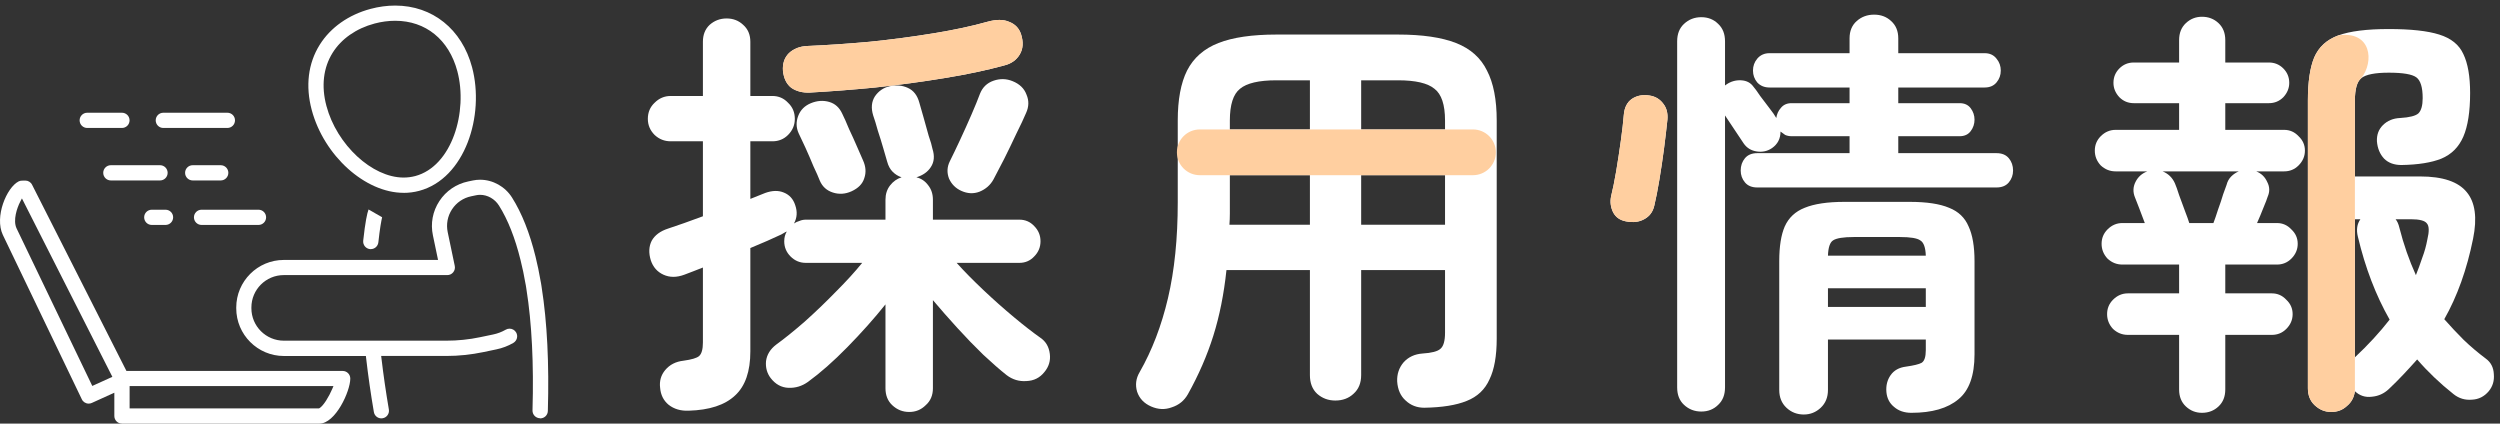
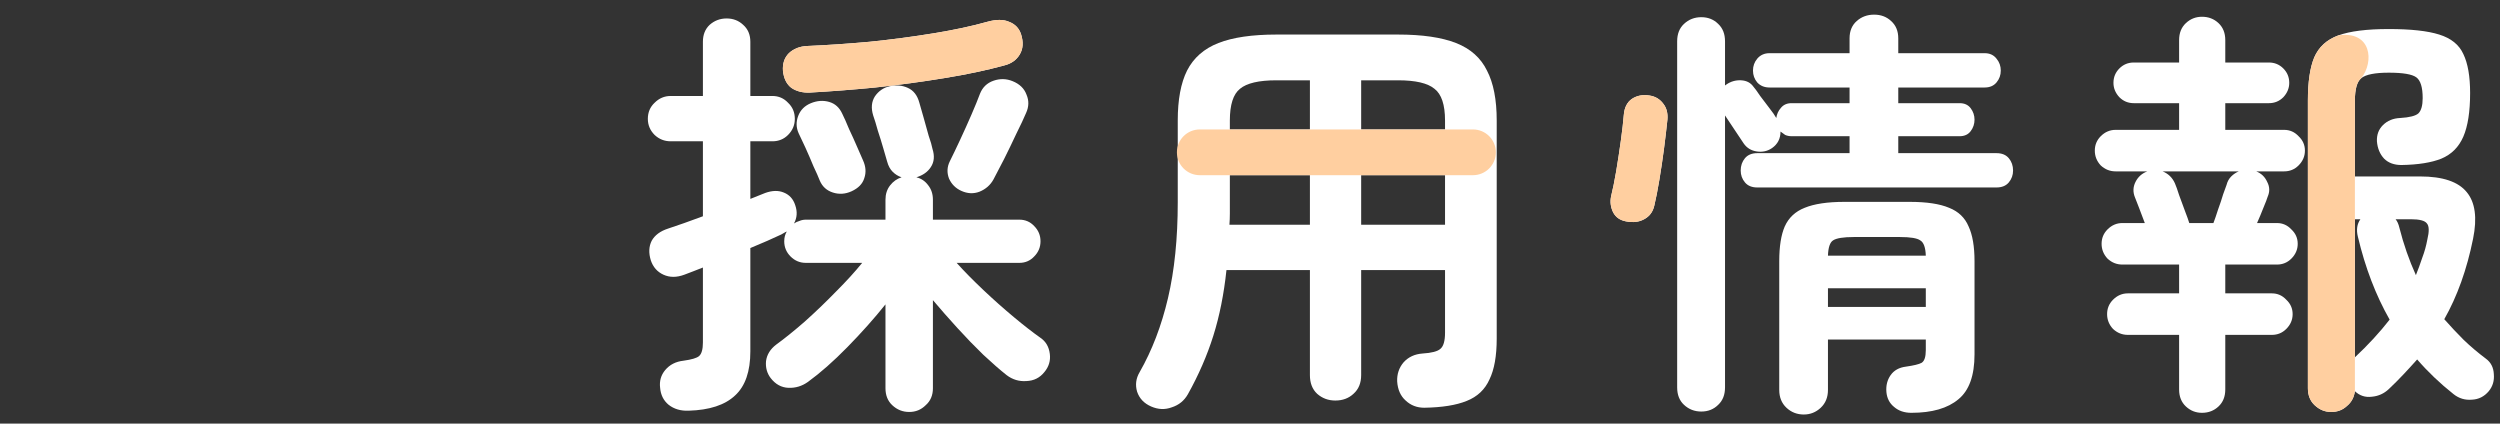
<svg xmlns="http://www.w3.org/2000/svg" width="301" height="51" viewBox="0 0 301 51" fill="none">
  <rect x="0" y="0" width="301" height="51" fill="#333333" stroke="none" />
  <g clip-path="url(#clip0_303_2130)">
    <path d="M14.683 51.004C14.176 51.004 13.766 50.594 13.766 50.087V47.283L11.053 48.514C10.932 48.567 10.807 48.596 10.677 48.596C10.324 48.596 10.001 48.393 9.851 48.074L0.343 28.285C-0.69 26.094 0.811 22.57 2.235 21.846C2.355 21.783 2.491 21.75 2.626 21.75L3.05 21.74C3.393 21.74 3.707 21.933 3.861 22.242L15.223 44.662H41.258C41.765 44.662 42.175 45.072 42.175 45.579C42.175 47.099 40.399 51.009 38.435 51.009H14.683V51.004ZM15.6 49.17H38.411L38.469 49.136C38.942 48.866 39.613 47.746 40.004 46.824L40.148 46.486H15.605V49.165L15.6 49.17ZM2.423 24.308C2.051 25.032 1.54 26.518 1.993 27.493L11.111 46.467L13.529 45.371L2.64 23.888L2.423 24.308Z" fill="white" />
    <path d="M48.595 23.217C43.961 23.217 39 18.742 37.532 13.24C36.76 10.344 37.093 7.631 38.493 5.392C39.791 3.312 41.973 1.772 44.627 1.067C45.617 0.802 46.611 0.671 47.581 0.671C52.07 0.671 55.618 3.519 56.839 8.104C58.383 13.911 55.989 21.508 50.463 22.98C49.86 23.14 49.232 23.222 48.595 23.222V23.217ZM47.577 2.501C46.766 2.501 45.931 2.612 45.096 2.834C42.89 3.423 41.099 4.673 40.047 6.357C38.922 8.158 38.666 10.373 39.304 12.762C40.549 17.43 44.801 21.378 48.595 21.378C49.073 21.378 49.541 21.315 49.99 21.199C54.426 20.017 56.361 13.438 55.063 8.568C54.049 4.769 51.255 2.501 47.581 2.501H47.577Z" fill="white" />
    <path d="M44.647 29.999C44.613 29.999 44.579 29.999 44.545 29.994C44.304 29.965 44.082 29.849 43.928 29.656C43.773 29.463 43.706 29.226 43.73 28.98C43.976 26.712 44.203 25.679 44.372 25.22L46.008 26.157C45.911 26.567 45.742 27.445 45.554 29.178C45.501 29.646 45.11 29.994 44.642 29.994L44.647 29.999Z" fill="white" />
    <path d="M65.006 50.357C64.76 50.348 64.533 50.246 64.364 50.068C64.195 49.889 64.108 49.657 64.113 49.411C64.277 43.812 64.031 38.908 63.384 34.84C63.384 34.82 63.379 34.796 63.374 34.772L63.307 34.343L63.292 34.27C63.283 34.231 63.278 34.193 63.273 34.178C63.104 33.189 62.906 32.228 62.674 31.316C62.018 28.652 61.144 26.441 60.078 24.752C59.576 23.951 58.702 23.458 57.809 23.458C57.65 23.458 57.486 23.473 57.331 23.507L56.733 23.632C55.777 23.83 54.956 24.39 54.421 25.206C53.885 26.021 53.706 26.996 53.904 27.952L54.754 32.016C54.812 32.286 54.744 32.566 54.566 32.783C54.392 33.001 54.131 33.121 53.856 33.121H34.163C32.015 33.121 30.268 34.869 30.268 37.017V37.113C30.268 39.266 32.02 41.018 34.173 41.018H53.75C55.111 41.018 56.477 40.878 57.809 40.598L59.378 40.27C59.909 40.159 60.42 39.966 60.889 39.695C61.029 39.613 61.188 39.57 61.347 39.57C61.675 39.57 61.979 39.743 62.144 40.028C62.399 40.468 62.245 41.027 61.81 41.283C61.173 41.655 60.483 41.916 59.759 42.065L58.195 42.393C56.738 42.697 55.246 42.857 53.755 42.857H45.892L45.926 43.127C46.162 45.149 46.466 47.225 46.819 49.3C46.906 49.797 46.568 50.275 46.071 50.357C46.022 50.367 45.969 50.372 45.916 50.372C45.467 50.372 45.091 50.053 45.014 49.609C44.637 47.413 44.323 45.212 44.077 43.074L44.053 42.862H34.182C31.021 42.862 28.444 40.289 28.444 37.123V37.026C28.444 33.865 31.016 31.297 34.173 31.297H52.741L52.123 28.338C51.819 26.905 52.094 25.437 52.9 24.211C53.702 22.985 54.937 22.145 56.371 21.846L56.945 21.726C57.225 21.668 57.515 21.639 57.804 21.639C59.339 21.639 60.811 22.459 61.646 23.782C62.819 25.64 63.77 28.029 64.475 30.887C64.711 31.842 64.919 32.841 65.093 33.86C65.102 33.898 65.107 33.927 65.112 33.961C65.117 33.995 65.126 34.034 65.131 34.053L65.199 34.473C65.208 34.531 65.218 34.574 65.218 34.613C65.879 38.802 66.126 43.798 65.961 49.484C65.947 49.981 65.546 50.372 65.044 50.372H65.02L65.006 50.357Z" fill="white" />
    <path d="M10.503 15.407C9.996 15.407 9.586 14.997 9.586 14.49C9.586 13.983 9.996 13.573 10.503 13.573H14.683C15.19 13.573 15.6 13.983 15.6 14.49C15.6 14.997 15.19 15.407 14.683 15.407H10.503Z" fill="white" />
    <path d="M19.664 15.407C19.157 15.407 18.747 14.997 18.747 14.49C18.747 13.983 19.157 13.573 19.664 13.573H27.377C27.884 13.573 28.294 13.983 28.294 14.49C28.294 14.997 27.884 15.407 27.377 15.407H19.664Z" fill="white" />
-     <path d="M13.346 21.726C12.839 21.726 12.429 21.315 12.429 20.808C12.429 20.302 12.839 19.891 13.346 19.891H19.268C19.775 19.891 20.185 20.302 20.185 20.808C20.185 21.315 19.775 21.726 19.268 21.726H13.346Z" fill="white" />
-     <path d="M23.202 21.726C22.695 21.726 22.285 21.315 22.285 20.808C22.285 20.302 22.695 19.891 23.202 19.891H26.576C27.082 19.891 27.493 20.302 27.493 20.808C27.493 21.315 27.082 21.726 26.576 21.726H23.202Z" fill="white" />
    <path d="M18.274 27.083C17.767 27.083 17.357 26.673 17.357 26.166C17.357 25.659 17.767 25.249 18.274 25.249H19.929C20.436 25.249 20.846 25.659 20.846 26.166C20.846 26.673 20.436 27.083 19.929 27.083H18.274Z" fill="white" />
    <path d="M24.268 27.083C23.762 27.083 23.351 26.673 23.351 26.166C23.351 25.659 23.762 25.249 24.268 25.249H31.122C31.629 25.249 32.039 25.659 32.039 26.166C32.039 26.673 31.629 27.083 31.122 27.083H24.268Z" fill="white" />
  </g>
  <path d="M280.674 49.601C279.926 49.601 279.263 49.329 278.685 48.785C278.141 48.275 277.869 47.595 277.869 46.745V12.116C277.869 9.872 278.124 8.138 278.634 6.914C279.178 5.656 280.147 4.772 281.541 4.262C282.935 3.752 284.958 3.497 287.61 3.497C290.262 3.497 292.285 3.718 293.679 4.16C295.107 4.602 296.076 5.384 296.586 6.506C297.13 7.628 297.402 9.192 297.402 11.198C297.402 13.442 297.13 15.193 296.586 16.451C296.042 17.709 295.158 18.593 293.934 19.103C292.744 19.579 291.146 19.834 289.14 19.868C288.256 19.868 287.559 19.613 287.049 19.103C286.539 18.559 286.25 17.862 286.182 17.012C286.148 16.23 286.386 15.584 286.896 15.074C287.44 14.53 288.137 14.241 288.987 14.207C290.109 14.139 290.84 13.952 291.18 13.646C291.52 13.306 291.69 12.694 291.69 11.81C291.69 10.518 291.435 9.685 290.925 9.311C290.415 8.937 289.31 8.75 287.61 8.75C285.944 8.75 284.839 8.971 284.295 9.413C283.785 9.821 283.53 10.722 283.53 12.116V21.245H291.384C294.104 21.245 295.974 21.874 296.994 23.132C298.014 24.356 298.269 26.226 297.759 28.742C297.011 32.448 295.855 35.678 294.291 38.432C295.039 39.282 295.821 40.115 296.637 40.931C297.453 41.713 298.337 42.461 299.289 43.175C299.901 43.617 300.224 44.246 300.258 45.062C300.326 45.844 300.122 46.524 299.646 47.102C299.102 47.748 298.422 48.088 297.606 48.122C296.79 48.19 296.059 47.969 295.413 47.459C294.597 46.813 293.815 46.133 293.067 45.419C292.353 44.739 291.673 44.025 291.027 43.277C290.483 43.889 289.922 44.501 289.344 45.113C288.8 45.691 288.222 46.269 287.61 46.847C287.032 47.391 286.352 47.697 285.57 47.765C284.788 47.867 284.108 47.646 283.53 47.102C283.428 47.85 283.105 48.445 282.561 48.887C282.051 49.363 281.422 49.601 280.674 49.601ZM265.119 49.703C264.371 49.703 263.725 49.448 263.181 48.938C262.637 48.428 262.365 47.748 262.365 46.898V40.319H256.194C255.514 40.319 254.919 40.081 254.409 39.605C253.933 39.095 253.695 38.5 253.695 37.82C253.695 37.14 253.933 36.562 254.409 36.086C254.919 35.576 255.514 35.321 256.194 35.321H262.365V31.853H255.531C254.851 31.853 254.256 31.615 253.746 31.139C253.27 30.629 253.032 30.034 253.032 29.354C253.032 28.674 253.27 28.096 253.746 27.62C254.256 27.11 254.851 26.855 255.531 26.855H258.234C257.996 26.209 257.758 25.58 257.52 24.968C257.282 24.356 257.129 23.965 257.061 23.795C256.789 23.149 256.806 22.52 257.112 21.908C257.418 21.296 257.894 20.871 258.54 20.633H254.715C254.035 20.633 253.44 20.395 252.93 19.919C252.454 19.409 252.216 18.814 252.216 18.134C252.216 17.454 252.454 16.876 252.93 16.4C253.44 15.89 254.035 15.635 254.715 15.635H262.365V12.422H256.908C256.228 12.422 255.65 12.184 255.174 11.708C254.698 11.198 254.46 10.62 254.46 9.974C254.46 9.294 254.698 8.716 255.174 8.24C255.65 7.764 256.228 7.526 256.908 7.526H262.365V4.823C262.365 3.973 262.637 3.293 263.181 2.783C263.725 2.273 264.371 2.018 265.119 2.018C265.901 2.018 266.564 2.273 267.108 2.783C267.652 3.293 267.924 3.973 267.924 4.823V7.526H273.177C273.857 7.526 274.435 7.764 274.911 8.24C275.387 8.716 275.625 9.294 275.625 9.974C275.625 10.62 275.387 11.198 274.911 11.708C274.435 12.184 273.857 12.422 273.177 12.422H267.924V15.635H275.013C275.693 15.635 276.271 15.89 276.747 16.4C277.257 16.876 277.512 17.454 277.512 18.134C277.512 18.814 277.257 19.409 276.747 19.919C276.271 20.395 275.693 20.633 275.013 20.633H271.647C272.259 20.871 272.701 21.296 272.973 21.908C273.279 22.486 273.296 23.081 273.024 23.693C272.956 23.931 272.786 24.373 272.514 25.019C272.276 25.631 272.021 26.243 271.749 26.855H274.146C274.826 26.855 275.404 27.11 275.88 27.62C276.39 28.096 276.645 28.674 276.645 29.354C276.645 30.034 276.39 30.629 275.88 31.139C275.404 31.615 274.826 31.853 274.146 31.853H267.924V35.321H273.534C274.214 35.321 274.792 35.576 275.268 36.086C275.778 36.562 276.033 37.14 276.033 37.82C276.033 38.5 275.778 39.095 275.268 39.605C274.792 40.081 274.214 40.319 273.534 40.319H267.924V46.898C267.924 47.748 267.652 48.428 267.108 48.938C266.564 49.448 265.901 49.703 265.119 49.703ZM263.589 26.855H266.496C266.666 26.413 266.853 25.869 267.057 25.223C267.295 24.577 267.499 23.965 267.669 23.387C267.873 22.809 268.009 22.435 268.077 22.265C268.179 21.857 268.366 21.517 268.638 21.245C268.91 20.973 269.216 20.769 269.556 20.633H260.376C261.056 20.905 261.549 21.381 261.855 22.061C261.991 22.367 262.161 22.843 262.365 23.489C262.603 24.135 262.841 24.781 263.079 25.427C263.317 26.039 263.487 26.515 263.589 26.855ZM283.53 43.022C285.128 41.526 286.522 40.013 287.712 38.483C286.046 35.559 284.771 32.227 283.887 28.487C283.683 27.671 283.785 26.974 284.193 26.396H283.53V43.022ZM290.874 33.128C291.146 32.448 291.401 31.751 291.639 31.037C291.911 30.323 292.115 29.592 292.251 28.844C292.489 27.858 292.472 27.212 292.2 26.906C291.962 26.566 291.316 26.396 290.262 26.396H288.426C288.63 26.634 288.783 26.974 288.885 27.416C289.395 29.422 290.058 31.326 290.874 33.128Z" fill="white" />
  <path d="M204.837 49.55C204.021 49.55 203.324 49.278 202.746 48.734C202.202 48.224 201.93 47.527 201.93 46.643V4.976C201.93 4.092 202.202 3.395 202.746 2.885C203.324 2.341 204.021 2.069 204.837 2.069C205.653 2.069 206.333 2.341 206.877 2.885C207.421 3.395 207.693 4.092 207.693 4.976V10.28C207.727 10.28 207.778 10.246 207.846 10.178C208.39 9.804 208.985 9.634 209.631 9.668C210.277 9.702 210.77 9.957 211.11 10.433C211.314 10.671 211.586 11.045 211.926 11.555C212.3 12.031 212.674 12.524 213.048 13.034C213.422 13.51 213.694 13.901 213.864 14.207C213.932 13.731 214.119 13.323 214.425 12.983C214.731 12.609 215.156 12.422 215.7 12.422H222.687V10.535H213.048C212.436 10.535 211.943 10.331 211.569 9.923C211.229 9.515 211.059 9.039 211.059 8.495C211.059 7.951 211.229 7.475 211.569 7.067C211.943 6.625 212.436 6.404 213.048 6.404H222.687V4.619C222.687 3.735 222.976 3.038 223.554 2.528C224.132 2.018 224.829 1.763 225.645 1.763C226.461 1.763 227.141 2.018 227.685 2.528C228.263 3.038 228.552 3.735 228.552 4.619V6.404H238.956C239.568 6.404 240.044 6.625 240.384 7.067C240.724 7.475 240.894 7.951 240.894 8.495C240.894 9.039 240.724 9.515 240.384 9.923C240.044 10.331 239.568 10.535 238.956 10.535H228.552V12.422H235.947C236.525 12.422 236.967 12.626 237.273 13.034C237.579 13.442 237.732 13.901 237.732 14.411C237.732 14.921 237.579 15.38 237.273 15.788C236.967 16.196 236.525 16.4 235.947 16.4H228.552V18.44H240.384C241.03 18.44 241.523 18.644 241.863 19.052C242.203 19.46 242.373 19.953 242.373 20.531C242.373 21.075 242.203 21.551 241.863 21.959C241.523 22.367 241.03 22.571 240.384 22.571H211.569C210.923 22.571 210.43 22.367 210.09 21.959C209.75 21.551 209.58 21.075 209.58 20.531C209.58 19.953 209.75 19.46 210.09 19.052C210.43 18.644 210.923 18.44 211.569 18.44H222.687V16.4H215.7C215.428 16.4 215.173 16.349 214.935 16.247C214.731 16.111 214.544 15.975 214.374 15.839C214.374 16.689 214.034 17.352 213.354 17.828C212.81 18.202 212.198 18.338 211.518 18.236C210.838 18.134 210.311 17.811 209.937 17.267C209.699 16.893 209.359 16.383 208.917 15.737C208.475 15.057 208.067 14.445 207.693 13.901V46.643C207.693 47.527 207.421 48.224 206.877 48.734C206.333 49.278 205.653 49.55 204.837 49.55ZM217.179 49.907C216.363 49.907 215.666 49.635 215.088 49.091C214.51 48.547 214.221 47.833 214.221 46.949V31.445C214.221 29.677 214.442 28.283 214.884 27.263C215.36 26.209 216.159 25.461 217.281 25.019C218.437 24.543 220.035 24.305 222.075 24.305H229.929C231.969 24.305 233.55 24.543 234.672 25.019C235.794 25.461 236.576 26.209 237.018 27.263C237.494 28.283 237.732 29.677 237.732 31.445V42.665C237.732 45.215 237.086 47.017 235.794 48.071C234.502 49.159 232.615 49.703 230.133 49.703C229.283 49.703 228.586 49.465 228.042 48.989C227.498 48.547 227.192 47.952 227.124 47.204C227.056 46.422 227.226 45.742 227.634 45.164C228.042 44.586 228.654 44.246 229.47 44.144C230.422 44.008 231.051 43.855 231.357 43.685C231.697 43.481 231.867 42.971 231.867 42.155V40.88H220.086V46.949C220.086 47.833 219.797 48.547 219.219 49.091C218.641 49.635 217.961 49.907 217.179 49.907ZM195.759 26.651C195.045 26.515 194.535 26.158 194.229 25.58C193.923 24.968 193.838 24.322 193.974 23.642C194.178 22.826 194.382 21.823 194.586 20.633C194.79 19.409 194.977 18.185 195.147 16.961C195.317 15.737 195.436 14.7 195.504 13.85C195.572 12.966 195.895 12.32 196.473 11.912C197.085 11.504 197.799 11.368 198.615 11.504C199.295 11.606 199.839 11.929 200.247 12.473C200.655 12.983 200.825 13.629 200.757 14.411C200.655 15.397 200.519 16.553 200.349 17.879C200.179 19.171 199.992 20.429 199.788 21.653C199.584 22.877 199.38 23.914 199.176 24.764C199.006 25.512 198.598 26.056 197.952 26.396C197.34 26.736 196.609 26.821 195.759 26.651ZM220.086 36.953H231.867V34.709H220.086V36.953ZM220.086 30.782H231.867C231.833 29.796 231.612 29.184 231.204 28.946C230.83 28.674 230.014 28.538 228.756 28.538H223.197C221.939 28.538 221.106 28.674 220.698 28.946C220.324 29.184 220.12 29.796 220.086 30.782Z" fill="white" />
  <path d="M171.483 49.091C170.599 49.091 169.851 48.802 169.239 48.224C168.627 47.68 168.287 46.915 168.219 45.929C168.185 45.045 168.44 44.28 168.984 43.634C169.562 42.988 170.327 42.631 171.279 42.563C172.367 42.495 173.081 42.308 173.421 42.002C173.795 41.696 173.982 41.05 173.982 40.064V32.516H163.884V45.164C163.884 46.116 163.578 46.864 162.966 47.408C162.388 47.952 161.657 48.224 160.773 48.224C159.923 48.224 159.192 47.952 158.58 47.408C158.002 46.864 157.713 46.116 157.713 45.164V32.516H147.666C147.36 35.406 146.833 38.041 146.085 40.421C145.337 42.801 144.317 45.147 143.025 47.459C142.583 48.241 141.937 48.768 141.087 49.04C140.271 49.346 139.438 49.312 138.588 48.938C137.738 48.564 137.177 47.969 136.905 47.153C136.667 46.337 136.769 45.555 137.211 44.807C138.707 42.189 139.846 39.214 140.628 35.882C141.41 32.55 141.801 28.708 141.801 24.356V14.513C141.801 11.997 142.175 9.991 142.923 8.495C143.705 6.965 144.963 5.86 146.697 5.18C148.431 4.5 150.76 4.16 153.684 4.16H168.321C171.245 4.16 173.574 4.5 175.308 5.18C177.042 5.86 178.283 6.965 179.031 8.495C179.813 9.991 180.204 11.997 180.204 14.513V40.778C180.204 42.852 179.915 44.484 179.337 45.674C178.793 46.898 177.875 47.765 176.583 48.275C175.325 48.785 173.625 49.057 171.483 49.091ZM163.884 27.059H173.982V21.092H163.884V27.059ZM148.023 27.059H157.713V21.092H148.074V24.356C148.074 24.832 148.074 25.291 148.074 25.733C148.074 26.175 148.057 26.617 148.023 27.059ZM163.884 15.584H173.982V14.513C173.982 12.609 173.557 11.334 172.707 10.688C171.891 10.008 170.429 9.668 168.321 9.668H163.884V15.584ZM148.074 15.584H157.713V9.668H153.684C151.576 9.668 150.114 10.008 149.298 10.688C148.482 11.334 148.074 12.609 148.074 14.513V15.584Z" fill="white" />
  <path d="M109.467 49.601C108.685 49.601 108.005 49.329 107.427 48.785C106.883 48.275 106.611 47.595 106.611 46.745V36.647C105.251 38.347 103.721 40.064 102.021 41.798C100.355 43.498 98.774 44.892 97.278 45.98C96.564 46.49 95.782 46.728 94.932 46.694C94.082 46.66 93.368 46.269 92.79 45.521C92.348 44.943 92.161 44.263 92.229 43.481C92.331 42.699 92.739 42.036 93.453 41.492C94.439 40.778 95.578 39.86 96.87 38.738C98.162 37.582 99.42 36.375 100.644 35.117C101.902 33.859 102.956 32.703 103.806 31.649H97.023C96.309 31.649 95.697 31.394 95.187 30.884C94.677 30.374 94.422 29.762 94.422 29.048C94.422 28.606 94.524 28.215 94.728 27.875C94.626 27.909 94.524 27.96 94.422 28.028C94.32 28.096 94.201 28.164 94.065 28.232C93.589 28.436 93.028 28.691 92.382 28.997C91.736 29.269 91.056 29.558 90.342 29.864V42.308C90.342 44.722 89.73 46.49 88.506 47.612C87.282 48.768 85.412 49.38 82.896 49.448C81.944 49.482 81.145 49.244 80.499 48.734C79.887 48.224 79.547 47.544 79.479 46.694C79.377 45.878 79.581 45.164 80.091 44.552C80.635 43.906 81.366 43.532 82.284 43.43C83.27 43.294 83.899 43.107 84.171 42.869C84.477 42.597 84.63 42.053 84.63 41.237V32.21C84.222 32.38 83.831 32.533 83.457 32.669C83.083 32.805 82.726 32.941 82.386 33.077C81.468 33.417 80.635 33.417 79.887 33.077C79.139 32.737 78.629 32.159 78.357 31.343C78.085 30.459 78.119 29.677 78.459 28.997C78.833 28.317 79.496 27.824 80.448 27.518C81.026 27.314 81.672 27.093 82.386 26.855C83.134 26.583 83.882 26.311 84.63 26.039V17.012H80.754C80.006 17.012 79.36 16.757 78.816 16.247C78.272 15.703 78 15.057 78 14.309C78 13.527 78.272 12.881 78.816 12.371C79.36 11.827 80.006 11.555 80.754 11.555H84.63V5.027C84.63 4.177 84.902 3.497 85.446 2.987C86.024 2.477 86.704 2.222 87.486 2.222C88.268 2.222 88.931 2.477 89.475 2.987C90.053 3.497 90.342 4.177 90.342 5.027V11.555H92.994C93.742 11.555 94.371 11.827 94.881 12.371C95.425 12.881 95.697 13.527 95.697 14.309C95.697 15.057 95.425 15.703 94.881 16.247C94.371 16.757 93.742 17.012 92.994 17.012H90.342V23.948L92.127 23.234C92.977 22.928 93.725 22.911 94.371 23.183C95.051 23.455 95.51 23.965 95.748 24.713C96.02 25.495 95.969 26.226 95.595 26.906C95.799 26.77 96.02 26.668 96.258 26.6C96.496 26.498 96.751 26.447 97.023 26.447H106.611V24.05C106.611 23.37 106.798 22.792 107.172 22.316C107.546 21.84 108.005 21.517 108.549 21.347C108.141 21.211 107.784 20.99 107.478 20.684C107.172 20.378 106.951 19.97 106.815 19.46C106.713 19.086 106.56 18.559 106.356 17.879C106.152 17.165 105.931 16.451 105.693 15.737C105.489 14.989 105.302 14.377 105.132 13.901C104.86 13.017 104.928 12.252 105.336 11.606C105.778 10.96 106.373 10.552 107.121 10.382C107.937 10.212 108.668 10.28 109.314 10.586C109.994 10.892 110.453 11.487 110.691 12.371C110.827 12.813 110.997 13.408 111.201 14.156C111.405 14.904 111.609 15.635 111.813 16.349C112.051 17.029 112.204 17.556 112.272 17.93C112.544 18.78 112.476 19.511 112.068 20.123C111.694 20.701 111.116 21.109 110.334 21.347C110.912 21.483 111.388 21.806 111.762 22.316C112.136 22.792 112.323 23.37 112.323 24.05V26.447H122.727C123.441 26.447 124.036 26.702 124.512 27.212C125.022 27.722 125.277 28.334 125.277 29.048C125.277 29.762 125.022 30.374 124.512 30.884C124.036 31.394 123.441 31.649 122.727 31.649H115.179C116.097 32.669 117.168 33.757 118.392 34.913C119.616 36.069 120.84 37.157 122.064 38.177C123.288 39.197 124.359 40.03 125.277 40.676C125.923 41.118 126.297 41.764 126.399 42.614C126.501 43.43 126.28 44.161 125.736 44.807C125.192 45.487 124.478 45.844 123.594 45.878C122.71 45.946 121.911 45.708 121.197 45.164C120.381 44.518 119.446 43.702 118.392 42.716C117.372 41.73 116.335 40.659 115.281 39.503C114.227 38.347 113.241 37.225 112.323 36.137V46.745C112.323 47.595 112.034 48.275 111.456 48.785C110.912 49.329 110.249 49.601 109.467 49.601ZM97.482 11.147C96.632 11.181 95.901 10.994 95.289 10.586C94.711 10.144 94.371 9.464 94.269 8.546C94.201 7.662 94.439 6.948 94.983 6.404C95.561 5.86 96.309 5.571 97.227 5.537C99.607 5.435 102.106 5.265 104.724 5.027C107.376 4.755 109.943 4.415 112.425 4.007C114.907 3.599 117.049 3.14 118.851 2.63C119.939 2.324 120.823 2.324 121.503 2.63C122.217 2.902 122.693 3.395 122.931 4.109C123.237 5.061 123.186 5.877 122.778 6.557C122.37 7.237 121.741 7.679 120.891 7.883C118.783 8.461 116.369 8.971 113.649 9.413C110.963 9.855 108.209 10.229 105.387 10.535C102.599 10.807 99.964 11.011 97.482 11.147ZM115.74 22.979C115.06 22.673 114.567 22.18 114.261 21.5C113.989 20.786 114.023 20.089 114.363 19.409C114.703 18.729 115.111 17.879 115.587 16.859C116.063 15.839 116.522 14.819 116.964 13.799C117.406 12.779 117.746 11.946 117.984 11.3C118.29 10.518 118.834 9.991 119.616 9.719C120.398 9.447 121.163 9.464 121.911 9.77C122.761 10.11 123.322 10.654 123.594 11.402C123.9 12.116 123.883 12.847 123.543 13.595C123.271 14.241 122.88 15.074 122.37 16.094C121.894 17.114 121.401 18.134 120.891 19.154C120.381 20.14 119.956 20.956 119.616 21.602C119.242 22.282 118.681 22.775 117.933 23.081C117.219 23.353 116.488 23.319 115.74 22.979ZM102.531 23.03C101.783 23.37 101.035 23.421 100.287 23.183C99.539 22.945 99.012 22.469 98.706 21.755C98.536 21.313 98.281 20.735 97.941 20.021C97.635 19.273 97.312 18.525 96.972 17.777C96.632 17.029 96.36 16.451 96.156 16.043C95.85 15.363 95.833 14.666 96.105 13.952C96.377 13.238 96.887 12.728 97.635 12.422C98.383 12.116 99.114 12.065 99.828 12.269C100.542 12.473 101.069 12.949 101.409 13.697C101.647 14.173 101.919 14.785 102.225 15.533C102.565 16.247 102.888 16.961 103.194 17.675C103.5 18.355 103.738 18.899 103.908 19.307C104.248 20.055 104.299 20.769 104.061 21.449C103.857 22.129 103.347 22.656 102.531 23.03Z" fill="white" />
  <path d="M278.685 48.785C279.263 49.329 279.926 49.601 280.674 49.601C281.422 49.601 282.051 49.363 282.561 48.887C283.105 48.445 283.428 47.85 283.53 47.102V43.022V26.396V21.245V12.116C283.53 10.722 283.785 9.821 284.295 9.413C285.891 7.395 285.5 3.667 281.541 4.262C280.147 4.772 279.178 5.656 278.634 6.914C278.124 8.138 277.869 9.872 277.869 12.116V46.745C277.869 47.595 278.141 48.275 278.685 48.785Z" fill="#FFCFA0" />
  <path d="M195.759 26.651C195.045 26.515 194.535 26.158 194.229 25.58C193.923 24.968 193.838 24.322 193.974 23.642C194.178 22.826 194.382 21.823 194.586 20.633C194.79 19.409 194.977 18.185 195.147 16.961C195.317 15.737 195.436 14.7 195.504 13.85C195.572 12.966 195.895 12.32 196.473 11.912C197.085 11.504 197.799 11.368 198.615 11.504C199.295 11.606 199.839 11.929 200.247 12.473C200.655 12.983 200.825 13.629 200.757 14.411C200.655 15.397 200.519 16.553 200.349 17.879C200.179 19.171 199.992 20.429 199.788 21.653C199.584 22.877 199.38 23.914 199.176 24.764C199.006 25.512 198.598 26.056 197.952 26.396C197.34 26.736 196.609 26.821 195.759 26.651Z" fill="#FFCFA0" />
-   <path d="M163.74 21.093H173.682H177.346C178.867 21.093 180.1 19.86 180.1 18.338C180.1 16.817 178.867 15.585 177.346 15.585H173.682H163.74H157.664H148.173H144.454C142.933 15.585 141.7 16.817 141.7 18.338C141.7 19.86 142.933 21.093 144.454 21.093H148.173H157.664H163.74Z" fill="#FFCFA0" />
+   <path d="M163.74 21.093H173.682H177.346C178.867 21.093 180.1 19.86 180.1 18.338C180.1 16.817 178.867 15.585 177.346 15.585H173.682H163.74H157.664H148.173H144.454C142.933 15.585 141.7 16.817 141.7 18.338C141.7 19.86 142.933 21.093 144.454 21.093H148.173H163.74Z" fill="#FFCFA0" />
  <path d="M97.482 11.147C96.632 11.181 95.901 10.994 95.289 10.586C94.711 10.144 94.371 9.464 94.269 8.546C94.201 7.662 94.439 6.948 94.983 6.404C95.561 5.86 96.309 5.571 97.227 5.537C99.607 5.435 102.106 5.265 104.724 5.027C107.376 4.755 109.943 4.415 112.425 4.007C114.907 3.599 117.049 3.14 118.851 2.63C119.939 2.324 120.823 2.324 121.503 2.63C122.217 2.902 122.693 3.395 122.931 4.109C123.237 5.061 123.186 5.877 122.778 6.557C122.37 7.237 121.741 7.679 120.891 7.883C118.783 8.461 116.369 8.971 113.649 9.413C110.963 9.855 108.209 10.229 105.387 10.535C102.599 10.807 99.964 11.011 97.482 11.147Z" fill="#FFCFA0" />
  <defs>
    <clipPath id="clip0_303_2130">
-       <rect width="66" height="50.337" fill="white" transform="translate(0 0.667)" />
-     </clipPath>
+       </clipPath>
  </defs>
</svg>